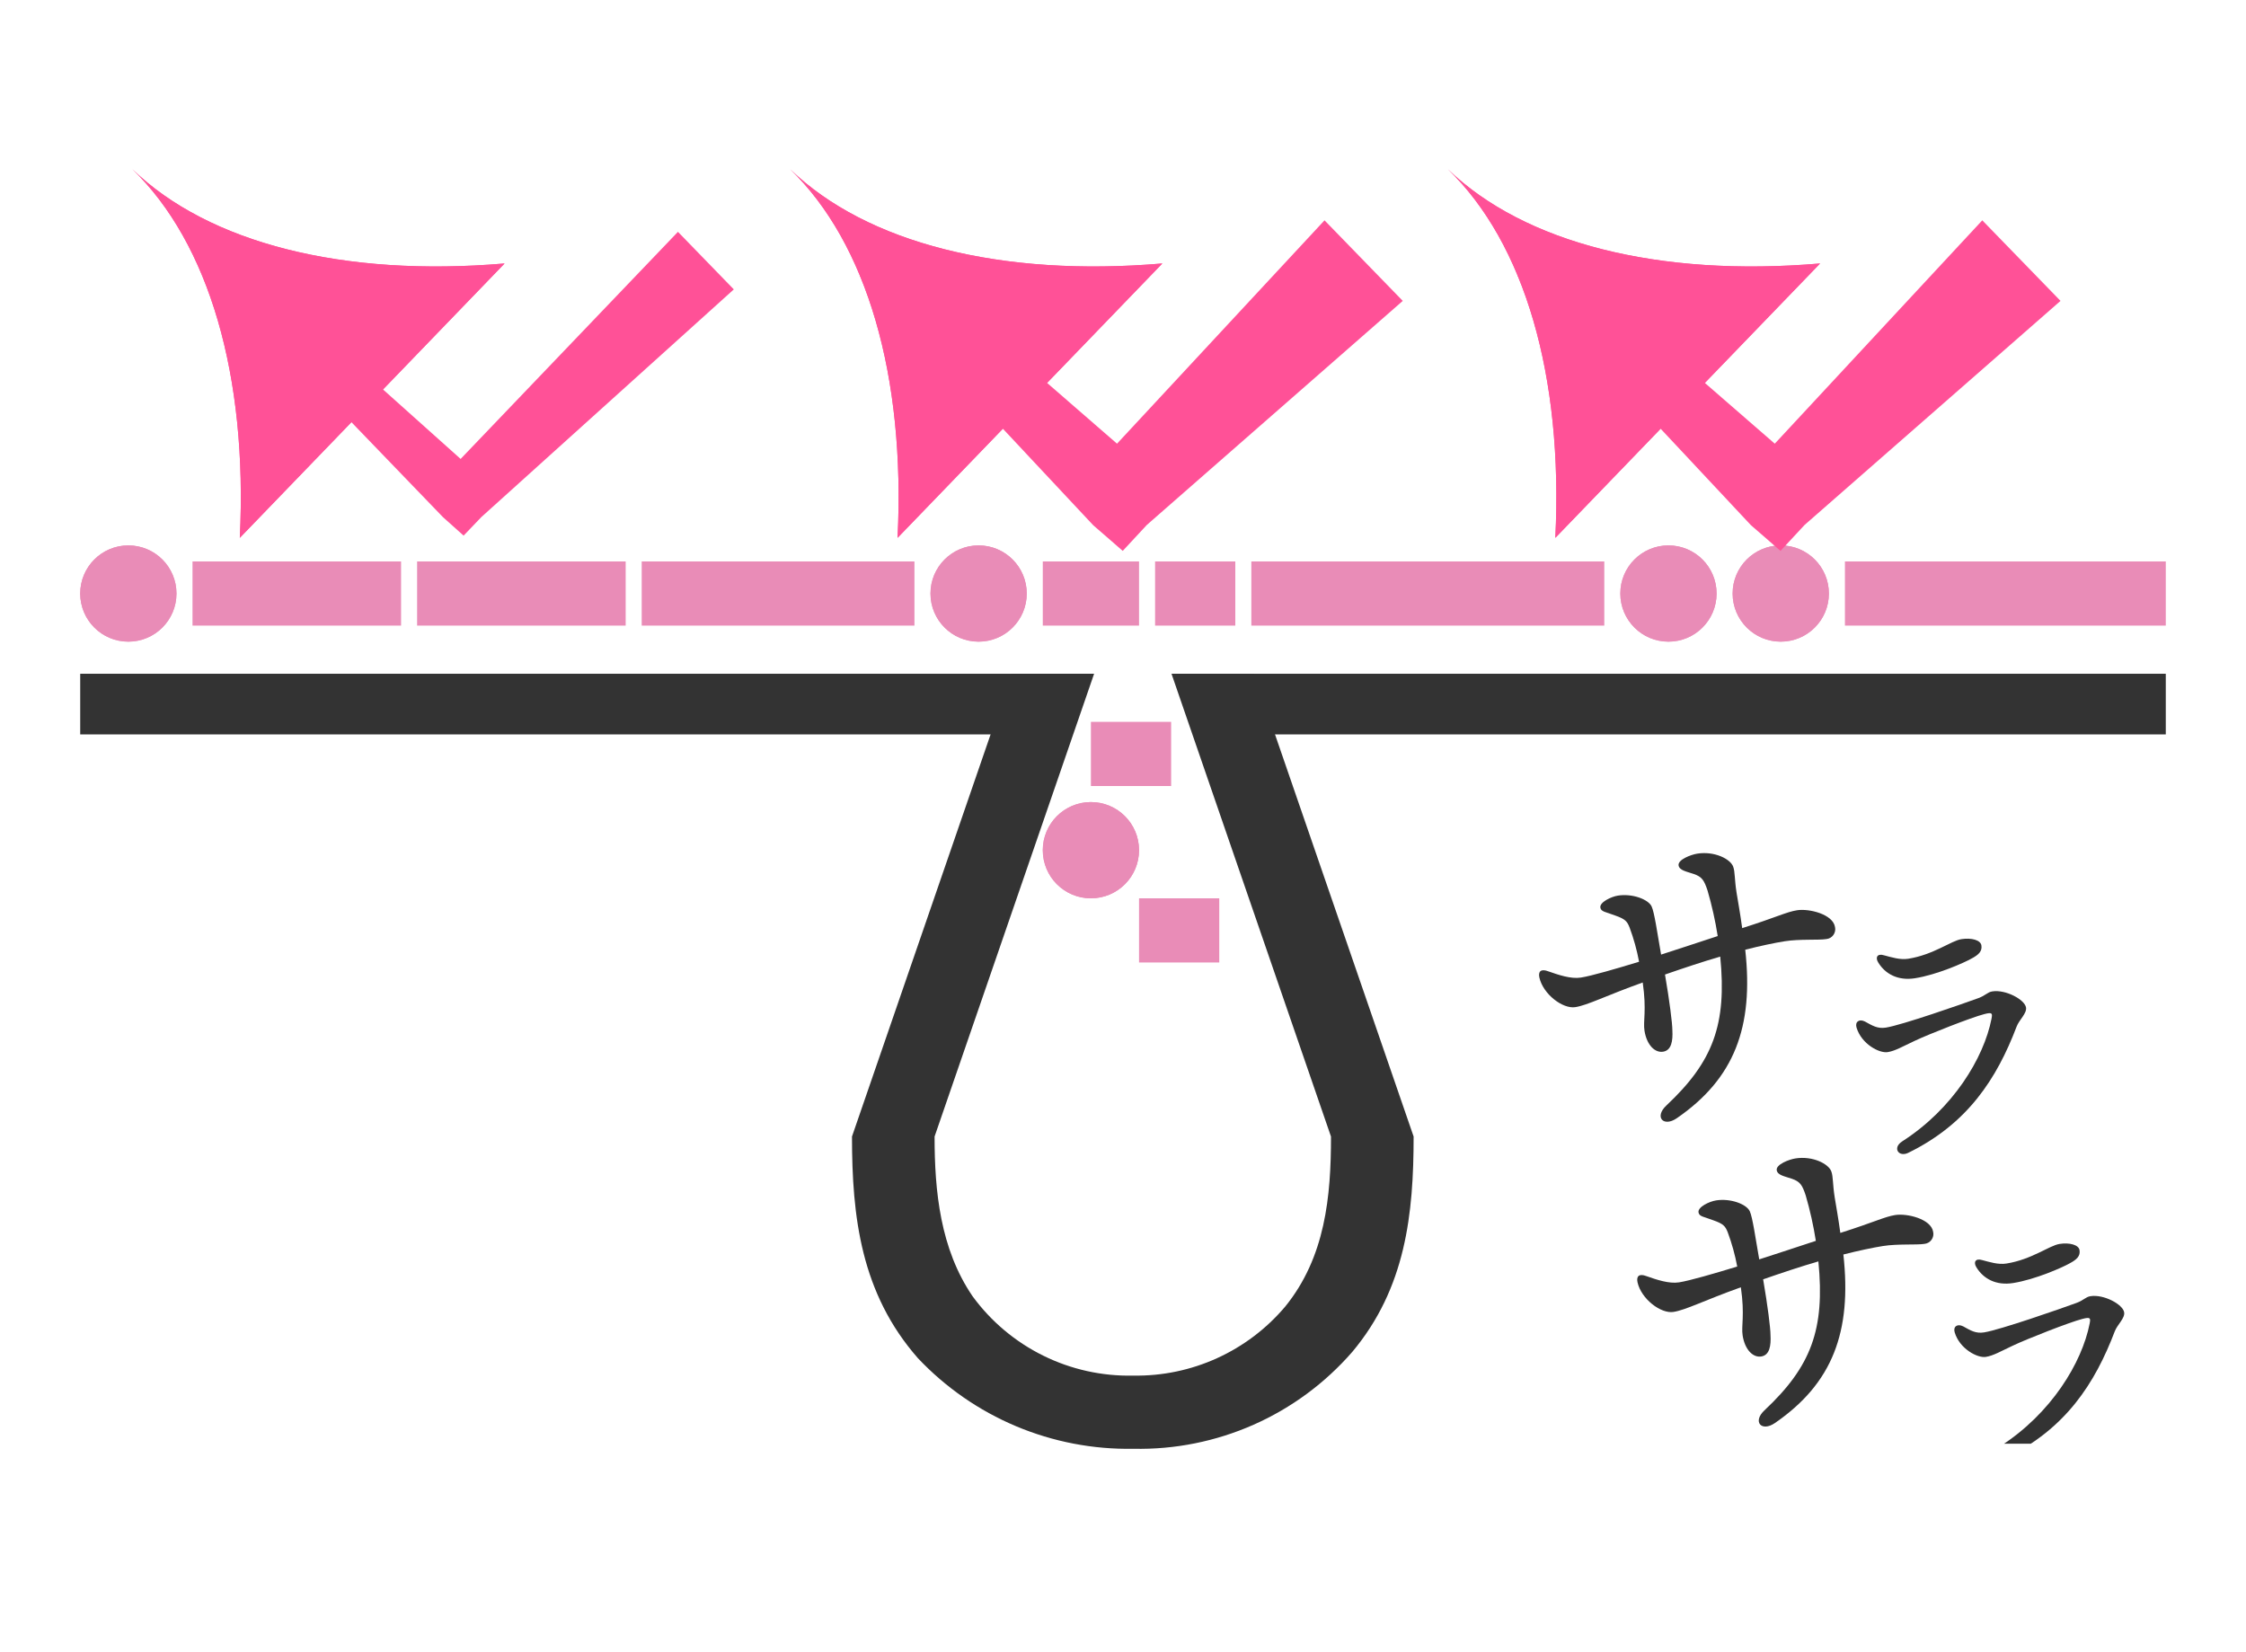
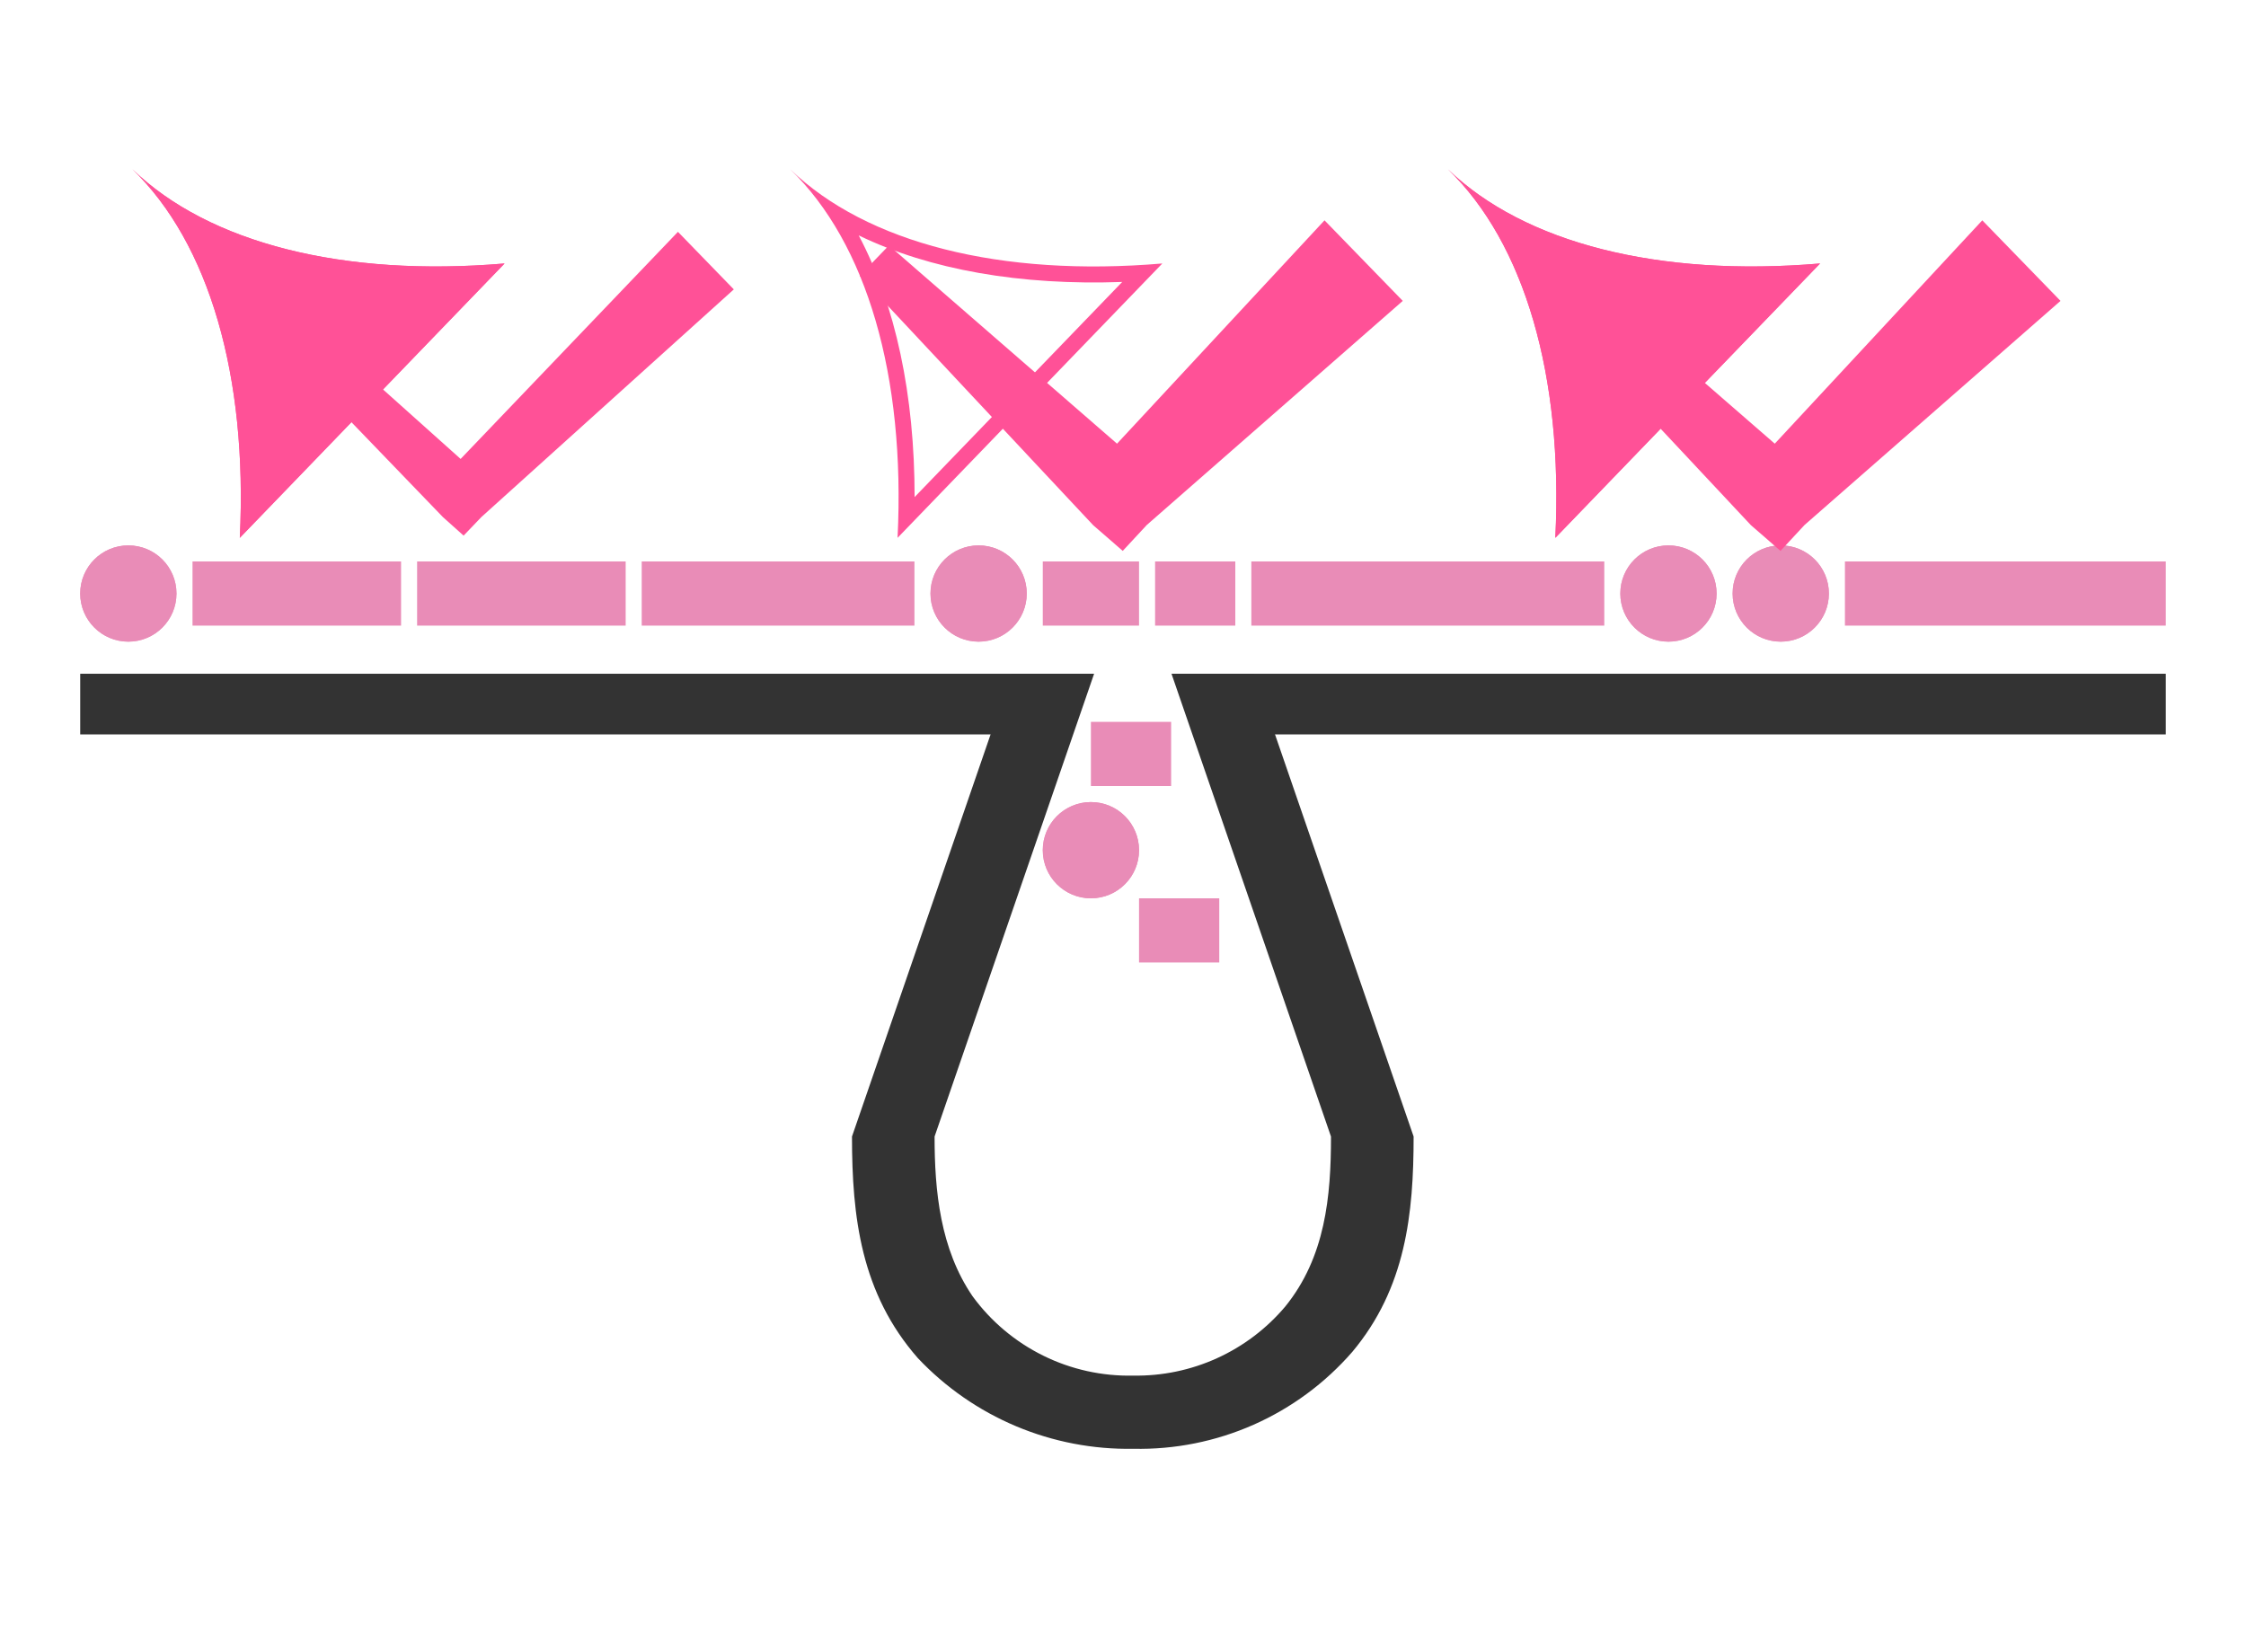
<svg xmlns="http://www.w3.org/2000/svg" width="140" height="103" viewBox="0 0 140 103" fill="none">
  <mask id="mask0_432_1153" style="mask-type:alpha" maskUnits="userSpaceOnUse" x="0" y="0" width="140" height="103">
    <path d="M0 0H140V103H0V0Z" fill="#D9D9D9" />
  </mask>
  <g mask="url(#mask0_432_1153)">
    <path d="M64.435 42.001H5V45.782H64.435V42.001Z" fill="#333333" />
    <path d="M135 42.001H76.146V45.782L135 45.782V42.001Z" fill="#333333" />
    <path d="M68.199 42L58.255 70.85C58.255 74.25 58.604 77.85 60.624 80.808C61.772 82.379 63.283 83.649 65.028 84.51C66.772 85.372 68.7 85.798 70.645 85.754C72.442 85.783 74.224 85.413 75.861 84.669C77.497 83.925 78.948 82.827 80.108 81.454C82.616 78.369 82.965 74.577 82.965 70.854L73.023 42H78.172L88.115 70.85C88.115 75.668 87.627 80.295 84.29 84.278C82.597 86.223 80.498 87.772 78.14 88.816C75.782 89.859 73.224 90.371 70.646 90.316C68.137 90.361 65.646 89.882 63.333 88.909C61.02 87.936 58.936 86.49 57.214 84.665C53.662 80.617 53.107 75.859 53.107 70.85L63.05 42H68.199Z" fill="#333333" />
    <g clip-path="url(#clip0_432_1153)">
      <path d="M117.443 59.554C117.006 59.416 116.881 59.699 117.08 60.007C117.512 60.711 118.298 61.152 119.365 60.983C120.762 60.762 122.451 60.004 122.866 59.769C123.336 59.525 123.565 59.3 123.506 58.932C123.454 58.602 122.883 58.447 122.258 58.546C121.614 58.648 120.527 59.517 118.946 59.768C118.432 59.849 117.894 59.671 117.443 59.554ZM116.249 63.682C115.881 63.495 115.613 63.708 115.726 64.067C116.04 65.091 117.148 65.67 117.664 65.588C118.142 65.512 118.606 65.231 119.343 64.888C120.237 64.464 122.899 63.42 123.678 63.221C124.202 63.082 124.198 63.176 124.137 63.507C123.659 65.957 121.73 69.128 118.564 71.156C117.949 71.556 118.345 72.153 118.94 71.869C122.649 70.057 124.465 67.244 125.703 63.994C125.862 63.573 126.346 63.176 126.288 62.808C126.209 62.312 125.015 61.672 124.187 61.803C123.875 61.852 123.775 62.056 123.312 62.224C122.314 62.589 118.546 63.903 117.553 64.06C117.038 64.141 116.725 63.946 116.249 63.682Z" fill="#333333" />
-       <path d="M123.56 78.554C123.124 78.416 122.999 78.699 123.198 79.007C123.63 79.712 124.416 80.153 125.482 79.984C126.879 79.762 128.569 79.005 128.984 78.769C129.454 78.525 129.682 78.3 129.624 77.933C129.572 77.602 129.001 77.447 128.376 77.546C127.732 77.648 126.645 78.518 125.064 78.768C124.549 78.85 124.012 78.671 123.56 78.554ZM122.367 82.682C121.999 82.496 121.73 82.708 121.844 83.067C122.157 84.092 123.266 84.67 123.781 84.588C124.259 84.513 124.724 84.232 125.461 83.888C126.355 83.464 129.016 82.42 129.795 82.222C130.32 82.082 130.316 82.177 130.255 82.507C129.776 84.958 127.847 88.128 124.682 90.156C124.066 90.556 124.462 91.154 125.058 90.87C128.766 89.058 130.582 86.244 131.82 82.994C131.98 82.573 132.464 82.176 132.405 81.808C132.327 81.312 131.132 80.672 130.305 80.803C129.993 80.852 129.893 81.057 129.43 81.224C128.432 81.59 124.664 82.903 123.671 83.06C123.156 83.142 122.842 82.946 122.367 82.682Z" fill="#333333" />
      <path d="M112.016 56.744C111.346 56.85 110.756 57.173 108.596 57.859C108.476 56.961 108.33 56.182 108.245 55.646C108.114 54.819 108.155 54.354 108.035 54.029C107.868 53.551 106.871 53.045 105.798 53.215C105.396 53.278 104.574 53.592 104.631 53.949C104.681 54.262 105.127 54.329 105.587 54.486C106.073 54.661 106.216 54.844 106.438 55.52C106.708 56.45 106.92 57.396 107.07 58.353C105.958 58.712 104.567 59.185 103.541 59.508C103.299 58.125 103.127 56.892 102.951 56.507C102.743 56.059 101.745 55.69 100.851 55.831C100.426 55.899 99.702 56.243 99.755 56.578C99.797 56.846 100.095 56.845 100.681 57.073C101.312 57.294 101.426 57.436 101.579 57.825C101.836 58.516 102.033 59.229 102.168 59.954C100.769 60.382 99.214 60.835 98.543 60.941C97.918 61.04 97.142 60.773 96.511 60.552C96.048 60.374 95.871 60.562 95.954 60.939C96.188 61.979 97.412 62.908 98.194 62.784C98.976 62.66 100.097 62.07 102.396 61.247C102.649 62.995 102.41 63.651 102.506 64.255C102.648 65.149 103.164 65.663 103.697 65.556C104.185 65.456 104.279 64.891 104.244 64.232C104.243 63.796 104.069 62.403 103.784 60.752C104.87 60.374 106.176 59.938 107.227 59.634C107.647 63.876 106.776 66.191 103.863 68.922C103.106 69.637 103.688 70.278 104.515 69.712C108.111 67.24 109.32 64.024 108.786 59.204C109.733 58.962 110.642 58.772 111.245 58.677C112.185 58.528 113.344 58.619 113.836 58.541C113.924 58.533 114.008 58.507 114.085 58.463C114.161 58.42 114.227 58.361 114.279 58.289C114.33 58.218 114.366 58.137 114.384 58.051C114.402 57.965 114.401 57.876 114.382 57.791C114.254 56.986 112.755 56.627 112.016 56.744Z" fill="#333333" />
      <path d="M118.134 75.744C117.463 75.851 116.873 76.173 114.713 76.859C114.594 75.961 114.448 75.183 114.363 74.646C114.232 73.819 114.273 73.354 114.153 73.029C113.985 72.552 112.988 72.045 111.916 72.215C111.513 72.278 110.692 72.592 110.749 72.95C110.798 73.263 111.244 73.329 111.704 73.486C112.19 73.661 112.334 73.844 112.555 74.52C112.826 75.45 113.037 76.396 113.187 77.353C112.076 77.712 110.684 78.185 109.658 78.508C109.417 77.125 109.244 75.892 109.069 75.507C108.86 75.059 107.862 74.69 106.969 74.832C106.544 74.899 105.819 75.243 105.873 75.578C105.915 75.847 106.213 75.845 106.799 76.073C107.429 76.294 107.544 76.436 107.697 76.825C107.954 77.516 108.151 78.229 108.286 78.954C106.887 79.382 105.332 79.835 104.661 79.941C104.035 80.04 103.26 79.774 102.629 79.553C102.166 79.374 101.989 79.562 102.072 79.939C102.305 80.979 103.529 81.909 104.312 81.784C105.094 81.661 106.215 81.07 108.513 80.248C108.767 81.995 108.528 82.652 108.624 83.255C108.765 84.149 109.282 84.663 109.815 84.556C110.303 84.456 110.397 83.891 110.361 83.232C110.361 82.796 110.186 81.403 109.902 79.752C110.988 79.374 112.294 78.938 113.345 78.634C113.764 82.876 112.894 85.191 109.981 87.922C109.223 88.638 109.806 89.278 110.633 88.712C114.228 86.24 115.437 83.024 114.903 78.204C115.85 77.963 116.76 77.773 117.363 77.677C118.302 77.528 119.462 77.62 119.954 77.542C120.041 77.534 120.126 77.507 120.202 77.463C120.279 77.42 120.345 77.361 120.396 77.29C120.448 77.219 120.484 77.137 120.502 77.051C120.519 76.965 120.519 76.876 120.499 76.791C120.372 75.986 118.872 75.627 118.134 75.744Z" fill="#333333" />
    </g>
    <path d="M11 37C11 38.657 9.657 40 8 40C6.343 40 5 38.657 5 37C5 35.343 6.343 34 8 34C9.657 34 11 35.343 11 37Z" fill="#E98CB7" />
    <path d="M10 37C10 35.895 9.105 35 8 35C6.895 35 6 35.895 6 37C6 38.105 6.895 39 8 39V40C6.343 40 5 38.657 5 37C5 35.343 6.343 34 8 34C9.657 34 11 35.343 11 37C11 38.657 9.657 40 8 40V39C9.105 39 10 38.105 10 37Z" fill="#E98CB7" />
    <path d="M64 37C64 38.657 62.657 40 61 40C59.343 40 58 38.657 58 37C58 35.343 59.343 34 61 34C62.657 34 64 35.343 64 37Z" fill="#E98CB7" />
    <path d="M63 37C63 35.895 62.105 35 61 35C59.895 35 59 35.895 59 37C59 38.105 59.895 39 61 39V40C59.343 40 58 38.657 58 37C58 35.343 59.343 34 61 34C62.657 34 64 35.343 64 37C64 38.657 62.657 40 61 40V39C62.105 39 63 38.105 63 37Z" fill="#E98CB7" />
    <path d="M71 53C71 54.657 69.657 56 68 56C66.343 56 65 54.657 65 53C65 51.343 66.343 50 68 50C69.657 50 71 51.343 71 53Z" fill="#E98CB7" />
    <path d="M70 53C70 51.895 69.105 51 68 51C66.895 51 66 51.895 66 53C66 54.105 66.895 55 68 55V56C66.343 56 65 54.657 65 53C65 51.343 66.343 50 68 50C69.657 50 71 51.343 71 53C71 54.657 69.657 56 68 56V55C69.105 55 70 54.105 70 53Z" fill="#E98CB7" />
    <path d="M107 37C107 38.657 105.657 40 104 40C102.343 40 101 38.657 101 37C101 35.343 102.343 34 104 34C105.657 34 107 35.343 107 37Z" fill="#E98CB7" />
    <path d="M106 37C106 35.895 105.105 35 104 35C102.895 35 102 35.895 102 37C102 38.105 102.895 39 104 39V40C102.343 40 101 38.657 101 37C101 35.343 102.343 34 104 34C105.657 34 107 35.343 107 37C107 38.657 105.657 40 104 40V39C105.105 39 106 38.105 106 37Z" fill="#E98CB7" />
    <path d="M114 37C114 38.657 112.657 40 111 40C109.343 40 108 38.657 108 37C108 35.343 109.343 34 111 34C112.657 34 114 35.343 114 37Z" fill="#E98CB7" />
    <path d="M113 37C113 35.895 112.105 35 111 35C109.895 35 109 35.895 109 37C109 38.105 109.895 39 111 39V40C109.343 40 108 38.657 108 37C108 35.343 109.343 34 111 34C112.657 34 114 35.343 114 37C114 38.657 112.657 40 111 40V39C112.105 39 113 38.105 113 37Z" fill="#E98CB7" />
    <path d="M39 35L39 39L26 39L26 35L39 35Z" fill="#E98CB7" />
    <path d="M25 35L25 39L12 39L12 35L25 35Z" fill="#E98CB7" />
    <path d="M77 35V39H72V35H77Z" fill="#E98CB7" />
    <path d="M71 35L71 39L65 39L65 35L71 35Z" fill="#E98CB7" />
    <path d="M73 45V49H68V45H73Z" fill="#E98CB7" />
    <path d="M76 56V60H71V56H76Z" fill="#E98CB7" />
    <path d="M100 35V39H78V35H100Z" fill="#E98CB7" />
    <path d="M135 35V39H115V35H135Z" fill="#E98CB7" />
    <path d="M57 39L57 35L40 35L40 39L57 39Z" fill="#E98CB7" />
    <path fill-rule="evenodd" clip-rule="evenodd" d="M14.948 33.528C15.445 23.448 13.033 15.164 8.253 10.55C13.032 15.163 21.396 17.28 31.452 16.425L14.948 33.528Z" fill="#FF5197" />
    <path d="M14.948 33.528C15.445 23.448 13.033 15.164 8.253 10.55C13.032 15.163 21.396 17.28 31.452 16.425L14.948 33.528ZM28.951 17.577C22.606 17.805 16.945 16.819 12.526 14.674C14.826 19.015 16.013 24.638 16.01 30.987L28.951 17.577Z" fill="#FF5197" />
    <path d="M45.741 18.04C45.216 18.514 44.691 18.988 44.165 19.462C39.445 23.719 34.724 27.977 30.004 32.234L28.898 33.39L27.612 32.239C23.182 27.643 18.751 23.046 14.32 18.45C13.829 17.94 13.338 17.43 12.847 16.921C13.28 16.471 13.714 16.021 14.148 15.571C14.675 16.043 15.202 16.515 15.729 16.987C20.057 20.861 24.384 24.735 28.712 28.609C32.738 24.401 36.764 20.195 40.79 15.987C41.279 15.476 41.769 14.963 42.258 14.452C43.419 15.648 44.58 16.844 45.741 18.04Z" fill="#FF5197" />
-     <path fill-rule="evenodd" clip-rule="evenodd" d="M55.948 33.528C56.445 23.448 54.033 15.164 49.253 10.55C54.032 15.163 62.396 17.28 72.452 16.425L55.948 33.528Z" fill="#FF5197" />
    <path d="M55.948 33.528C56.445 23.448 54.033 15.164 49.253 10.55C54.032 15.163 62.396 17.28 72.452 16.425L55.948 33.528ZM69.951 17.577C63.606 17.805 57.945 16.819 53.526 14.674C55.826 19.015 57.013 24.638 57.01 30.987L69.951 17.577Z" fill="#FF5197" />
    <path d="M87.439 18.757C86.906 19.223 86.373 19.69 85.84 20.157C81.055 24.347 76.269 28.537 71.483 32.727L69.984 34.342L68.135 32.734C63.769 28.07 59.404 23.406 55.038 18.742C54.554 18.225 54.07 17.708 53.586 17.191C54.193 16.561 54.801 15.931 55.408 15.3C55.943 15.765 56.477 16.23 57.012 16.695C61.217 20.349 65.422 24.004 69.627 27.658C73.456 23.536 77.286 19.414 81.115 15.292C81.597 14.773 82.079 14.254 82.561 13.735C84.187 15.409 85.813 17.083 87.439 18.757Z" fill="#FF5197" />
    <path fill-rule="evenodd" clip-rule="evenodd" d="M96.948 33.528C97.445 23.448 95.033 15.164 90.253 10.55C95.032 15.163 103.396 17.28 113.452 16.425L96.948 33.528Z" fill="#FF5197" />
    <path d="M96.948 33.528C97.445 23.448 95.033 15.164 90.253 10.55C95.032 15.163 103.396 17.28 113.452 16.425L96.948 33.528ZM110.951 17.577C104.606 17.805 98.945 16.819 94.526 14.674C96.826 19.015 98.013 24.638 98.01 30.987L110.951 17.577Z" fill="#FF5197" />
    <path d="M128.438 18.757C127.906 19.223 127.373 19.69 126.84 20.157C122.055 24.347 117.269 28.537 112.483 32.727L110.984 34.342L109.135 32.734C104.769 28.07 100.403 23.406 96.038 18.742C95.554 18.225 95.07 17.708 94.586 17.191C95.193 16.561 95.801 15.931 96.408 15.3C96.943 15.765 97.477 16.23 98.012 16.695C102.217 20.349 106.422 24.004 110.627 27.658C114.456 23.536 118.286 19.414 122.115 15.292C122.597 14.773 123.079 14.254 123.562 13.735C125.187 15.409 126.813 17.083 128.438 18.757Z" fill="#FF5197" />
  </g>
  <defs>
    <clipPath id="clip0_432_1153">
-       <rect width="39" height="38" fill="white" transform="translate(95 52)" />
-     </clipPath>
+       </clipPath>
  </defs>
</svg>